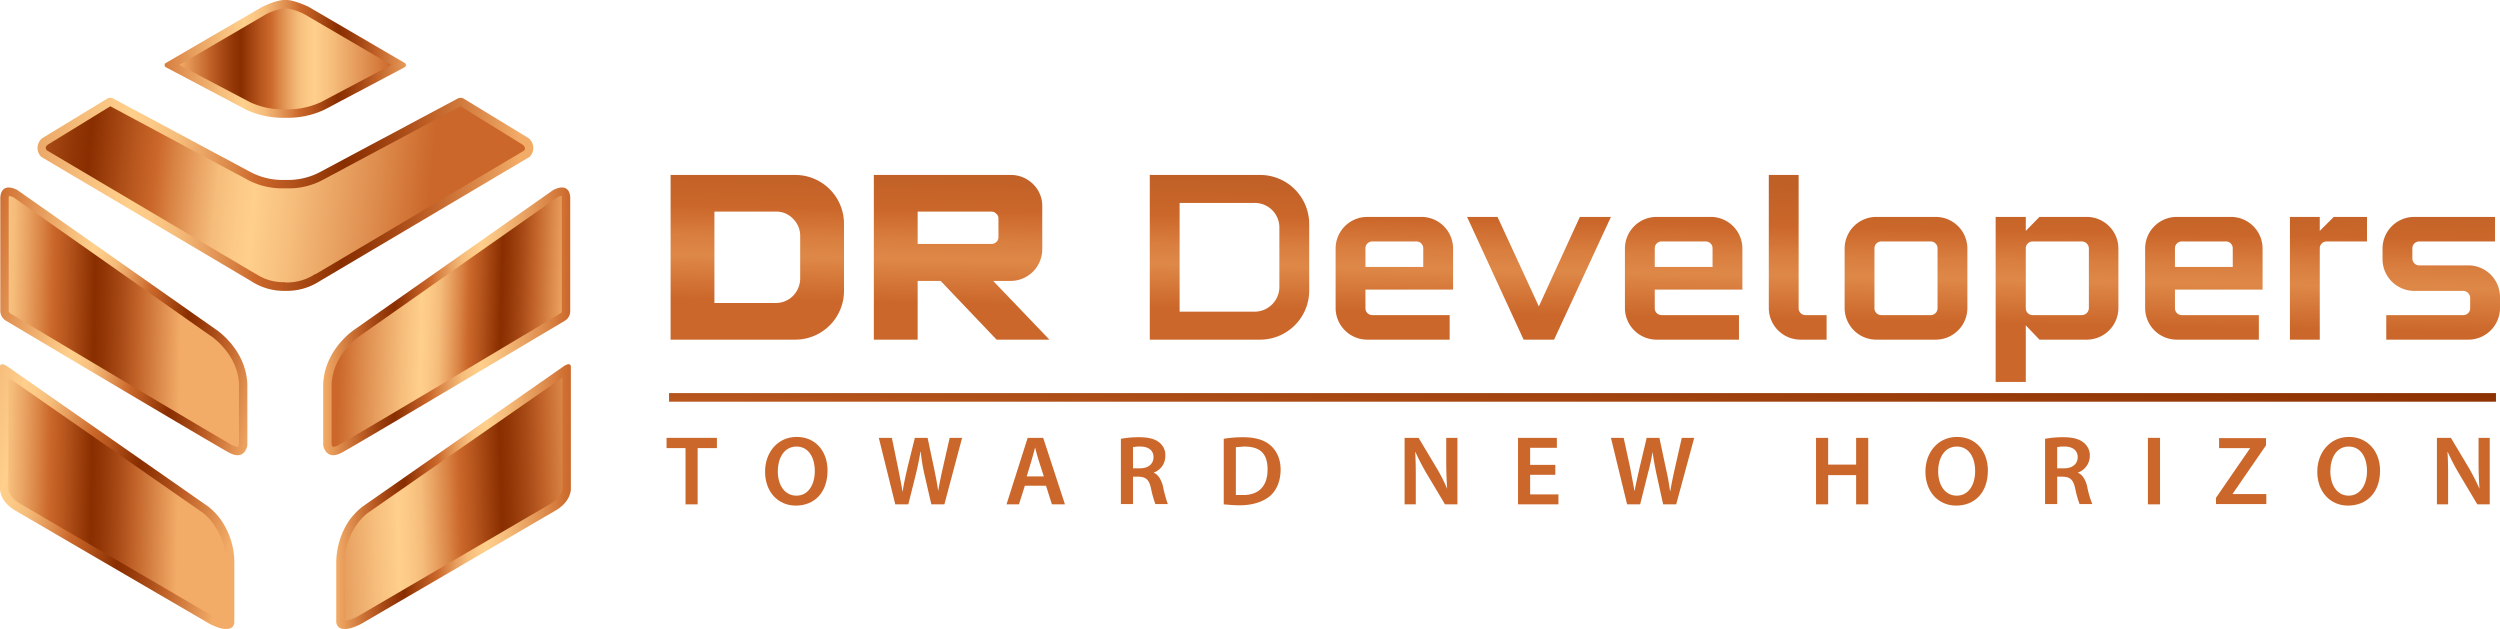
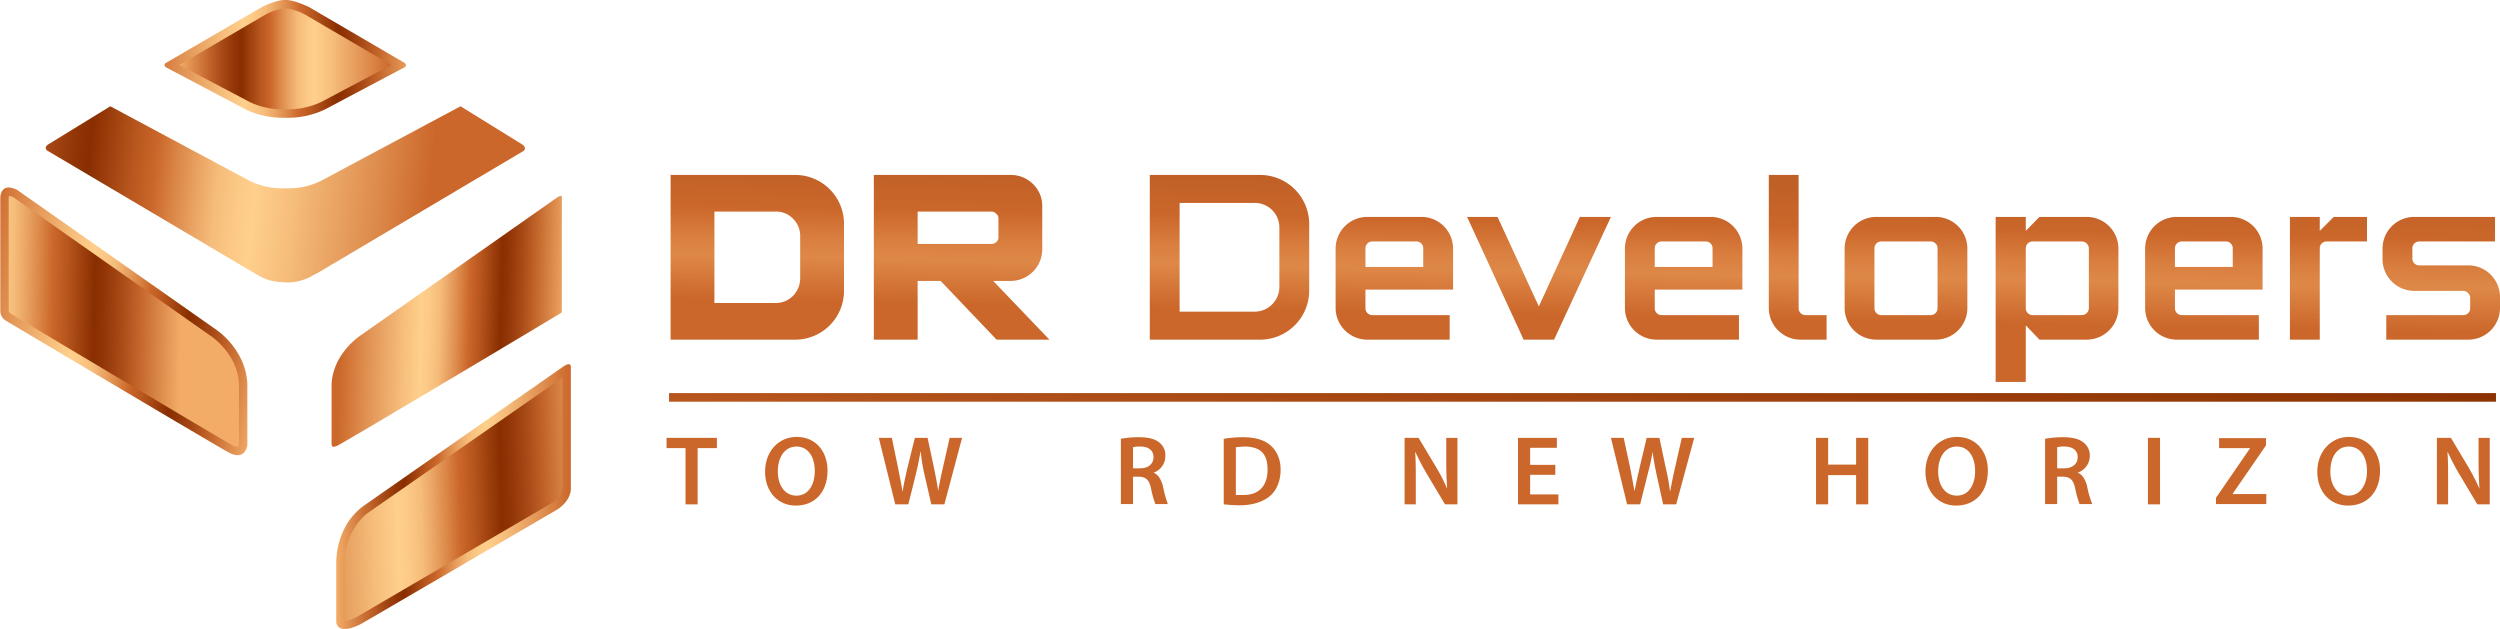
<svg xmlns="http://www.w3.org/2000/svg" xmlns:xlink="http://www.w3.org/1999/xlink" viewBox="0 0 804.5 202.4">
  <defs>
    <style>.cls-1{fill:url(#linear-gradient);}.cls-2{fill:url(#linear-gradient-2);}.cls-3{fill:url(#linear-gradient-3);}.cls-4{fill:url(#linear-gradient-4);}.cls-5{fill:url(#linear-gradient-5);}.cls-6{fill:url(#linear-gradient-6);}.cls-7{fill:url(#linear-gradient-7);}.cls-8{fill:url(#linear-gradient-8);}.cls-9{fill:url(#linear-gradient-9);}.cls-10{fill:url(#linear-gradient-10);}.cls-11{fill:url(#linear-gradient-11);}.cls-12{fill:url(#linear-gradient-12);}.cls-13{fill:url(#linear-gradient-13);}.cls-14{fill:url(#linear-gradient-14);}.cls-15{fill:url(#linear-gradient-15);}.cls-16{fill:url(#linear-gradient-16);}.cls-17{fill:url(#linear-gradient-17);}.cls-18{fill:url(#linear-gradient-18);}.cls-19{fill:url(#linear-gradient-19);}.cls-20{fill:url(#linear-gradient-20);}.cls-21{fill:url(#linear-gradient-21);}.cls-22{fill:url(#linear-gradient-22);}.cls-23{fill:url(#linear-gradient-23);}.cls-24{fill:url(#linear-gradient-24);}.cls-25{fill:url(#linear-gradient-25);}.cls-26{fill:url(#linear-gradient-26);}.cls-27{fill:url(#linear-gradient-27);}.cls-28{fill:url(#linear-gradient-28);}.cls-29{fill:url(#linear-gradient-29);}.cls-30{fill:url(#linear-gradient-30);}.cls-31{fill:url(#linear-gradient-31);}.cls-32{fill:url(#linear-gradient-32);}.cls-33{fill:url(#linear-gradient-33);}.cls-34{fill:url(#linear-gradient-34);}.cls-35{fill:url(#linear-gradient-35);}.cls-36{fill:url(#linear-gradient-36);}.cls-37{fill:url(#linear-gradient-37);}.cls-38{fill:url(#linear-gradient-38);}.cls-39{fill:url(#linear-gradient-39);}.cls-40{fill:url(#linear-gradient-40);}.cls-41{fill:url(#linear-gradient-41);}</style>
    <linearGradient id="linear-gradient" x1="244.09" y1="53.94" x2="243.28" y2="96.46" gradientUnits="userSpaceOnUse">
      <stop offset="0" stop-color="#bf6027" />
      <stop offset="0.08" stop-color="#c36228" />
      <stop offset="0.31" stop-color="#cb672a" />
      <stop offset="0.31" stop-color="#cc682b" />
      <stop offset="0.53" stop-color="#d97f40" />
      <stop offset="0.67" stop-color="#de8848" />
      <stop offset="1" stop-color="#cb672a" />
    </linearGradient>
    <linearGradient id="linear-gradient-2" x1="309.97" y1="55.18" x2="309.17" y2="97.71" xlink:href="#linear-gradient" />
    <linearGradient id="linear-gradient-3" x1="395.98" y1="56.81" x2="395.18" y2="99.33" xlink:href="#linear-gradient" />
    <linearGradient id="linear-gradient-4" x1="449.25" y1="57.81" x2="448.45" y2="100.33" xlink:href="#linear-gradient" />
    <linearGradient id="linear-gradient-5" x1="495.44" y1="58.68" x2="494.63" y2="101.2" xlink:href="#linear-gradient" />
    <linearGradient id="linear-gradient-6" x1="542.33" y1="59.57" x2="541.53" y2="102.09" xlink:href="#linear-gradient" />
    <linearGradient id="linear-gradient-7" x1="578.95" y1="60.26" x2="578.15" y2="102.78" xlink:href="#linear-gradient" />
    <linearGradient id="linear-gradient-8" x1="613.88" y1="60.92" x2="613.08" y2="103.44" xlink:href="#linear-gradient" />
    <linearGradient id="linear-gradient-9" x1="662.41" y1="61.83" x2="661.61" y2="104.35" xlink:href="#linear-gradient" />
    <linearGradient id="linear-gradient-10" x1="709.63" y1="62.72" x2="708.83" y2="105.25" xlink:href="#linear-gradient" />
    <linearGradient id="linear-gradient-11" x1="749.49" y1="63.48" x2="748.69" y2="106" xlink:href="#linear-gradient" />
    <linearGradient id="linear-gradient-12" x1="786.11" y1="64.17" x2="785.3" y2="106.69" xlink:href="#linear-gradient" />
    <linearGradient id="linear-gradient-13" x1="218.61" y1="36.76" x2="221.87" y2="123.22" gradientUnits="userSpaceOnUse">
      <stop offset="0" stop-color="#f3ac68" />
      <stop offset="0.15" stop-color="#bf6027" />
      <stop offset="0.2" stop-color="#a74a16" />
      <stop offset="0.26" stop-color="#913506" />
      <stop offset="0.29" stop-color="#892e00" />
      <stop offset="0.38" stop-color="#b6551d" />
      <stop offset="0.43" stop-color="#cb672a" />
      <stop offset="0.47" stop-color="#d98445" />
      <stop offset="0.52" stop-color="#eaa464" />
      <stop offset="0.56" stop-color="#f5bc7a" />
      <stop offset="0.61" stop-color="#fdca87" />
      <stop offset="0.64" stop-color="#ffcf8c" />
      <stop offset="0.72" stop-color="#f6bd7b" />
      <stop offset="0.88" stop-color="#df8f50" />
      <stop offset="1" stop-color="#cb672a" />
    </linearGradient>
    <linearGradient id="linear-gradient-14" x1="251.88" y1="35.5" x2="255.14" y2="121.97" xlink:href="#linear-gradient-13" />
    <linearGradient id="linear-gradient-15" x1="292.18" y1="33.98" x2="295.44" y2="120.45" xlink:href="#linear-gradient-13" />
    <linearGradient id="linear-gradient-16" x1="328.39" y1="32.62" x2="331.65" y2="119.08" xlink:href="#linear-gradient-13" />
    <linearGradient id="linear-gradient-17" x1="363.31" y1="31.3" x2="366.58" y2="117.76" xlink:href="#linear-gradient-13" />
    <linearGradient id="linear-gradient-18" x1="398.14" y1="29.98" x2="401.4" y2="116.45" xlink:href="#linear-gradient-13" />
    <linearGradient id="linear-gradient-19" x1="455.86" y1="27.81" x2="459.13" y2="114.27" xlink:href="#linear-gradient-13" />
    <linearGradient id="linear-gradient-20" x1="490.04" y1="26.52" x2="493.3" y2="112.98" xlink:href="#linear-gradient-13" />
    <linearGradient id="linear-gradient-21" x1="527.4" y1="25.11" x2="530.67" y2="111.57" xlink:href="#linear-gradient-13" />
    <linearGradient id="linear-gradient-22" x1="587.93" y1="22.82" x2="591.19" y2="109.29" xlink:href="#linear-gradient-13" />
    <linearGradient id="linear-gradient-23" x1="624.75" y1="21.43" x2="628.01" y2="107.9" xlink:href="#linear-gradient-13" />
    <linearGradient id="linear-gradient-24" x1="660.3" y1="20.09" x2="663.56" y2="106.56" xlink:href="#linear-gradient-13" />
    <linearGradient id="linear-gradient-25" x1="688.12" y1="19.04" x2="691.39" y2="105.51" xlink:href="#linear-gradient-13" />
    <linearGradient id="linear-gradient-26" x1="716.11" y1="17.99" x2="719.38" y2="104.45" xlink:href="#linear-gradient-13" />
    <linearGradient id="linear-gradient-27" x1="750.71" y1="16.68" x2="753.97" y2="103.15" xlink:href="#linear-gradient-13" />
    <linearGradient id="linear-gradient-28" x1="787.57" y1="15.29" x2="790.83" y2="101.75" xlink:href="#linear-gradient-13" />
    <linearGradient id="linear-gradient-29" x1="511.71" y1="49.66" x2="504.31" y2="279.28" xlink:href="#linear-gradient-13" />
    <linearGradient id="linear-gradient-30" x1="133.71" y1="19.47" x2="47.24" y2="18.44" xlink:href="#linear-gradient-13" />
    <linearGradient id="linear-gradient-31" x1="87.2" y1="113.65" x2="-8.83" y2="92.96" xlink:href="#linear-gradient-13" />
    <linearGradient id="linear-gradient-32" x1="75.43" y1="168.23" x2="-39.56" y2="143.45" xlink:href="#linear-gradient-13" />
    <linearGradient id="linear-gradient-33" x1="167.01" y1="63.61" x2="-28.64" y2="59.22" xlink:href="#linear-gradient-13" />
    <linearGradient id="linear-gradient-34" x1="104.02" y1="103.39" x2="183.52" y2="103.39" xlink:href="#linear-gradient-13" />
    <linearGradient id="linear-gradient-35" x1="108.24" y1="159.83" x2="183.65" y2="159.83" xlink:href="#linear-gradient-13" />
    <linearGradient id="linear-gradient-36" x1="57.72" y1="18.97" x2="125.93" y2="18.97" xlink:href="#linear-gradient-13" />
    <linearGradient id="linear-gradient-37" x1="58.23" y1="103.7" x2="-38.18" y2="102.15" xlink:href="#linear-gradient-13" />
    <linearGradient id="linear-gradient-38" x1="57.31" y1="160.94" x2="-39.1" y2="159.39" xlink:href="#linear-gradient-13" />
    <linearGradient id="linear-gradient-39" x1="-16.51" y1="48.97" x2="137.97" y2="64.45" xlink:href="#linear-gradient-13" />
    <linearGradient id="linear-gradient-40" x1="182.15" y1="104.41" x2="109.37" y2="102.48" xlink:href="#linear-gradient-13" />
    <linearGradient id="linear-gradient-41" x1="189.06" y1="159.4" x2="93.42" y2="162.11" xlink:href="#linear-gradient-13" />
  </defs>
  <g id="Layer_2" data-name="Layer 2">
    <g id="Layer_1-2" data-name="Layer 1">
      <path class="cls-1" d="M255.9,109.3H215.8v-53h40.1a15.7,15.7,0,0,1,15.7,15.8V93.5a15.7,15.7,0,0,1-15.7,15.8Zm-6.3-11.8a7.7,7.7,0,0,0,5.6-2.3,8.1,8.1,0,0,0,2.3-5.7V76a7.7,7.7,0,0,0-2.3-5.6,7.3,7.3,0,0,0-5.6-2.3H229.9V97.5Z" />
      <path class="cls-2" d="M337.7,109.3h-17l-18-18.9h-7.4v18.9H281.2v-53h44.1a10.1,10.1,0,0,1,7.1,2.9,9.8,9.8,0,0,1,3,7.2V80.2a10.2,10.2,0,0,1-10.1,10.2h-5.7ZM319,78.5a2.3,2.3,0,0,0,1.6-.6,2,2,0,0,0,.7-1.6v-6a1.8,1.8,0,0,0-.7-1.5,2,2,0,0,0-1.6-.7H295.3V78.5Z" />
      <path class="cls-3" d="M421.3,72.1V93.5a15.8,15.8,0,0,1-15.8,15.8H370v-53h35.5A15.8,15.8,0,0,1,421.3,72.1Zm-9.6,1.1a7.9,7.9,0,0,0-7.9-7.9H379.6v35h24.2a8,8,0,0,0,7.9-7.9Z" />
      <path class="cls-4" d="M439.4,93.2v5.9a2.2,2.2,0,0,0,2.2,2.3h24.9v7.9H440a10.2,10.2,0,0,1-10.2-10.2V80A10.2,10.2,0,0,1,440,69.8h17.5A10.2,10.2,0,0,1,467.6,80V93.2Zm0-7.3H458V80a2.2,2.2,0,0,0-2.2-2.3H441.6a2.2,2.2,0,0,0-2.2,2.3Z" />
      <path class="cls-5" d="M518.4,69.8l-18.3,39.5h-9.8L472.1,69.8h9.8l13.3,28.8,13.2-28.8Z" />
      <path class="cls-6" d="M532.5,93.2v5.9a2.2,2.2,0,0,0,2.2,2.3h24.9v7.9H533.1a10.2,10.2,0,0,1-10.2-10.2V80a10.2,10.2,0,0,1,10.2-10.2h17.5A10.2,10.2,0,0,1,560.7,80V93.2Zm0-7.3h18.6V80a2.2,2.2,0,0,0-2.2-2.3H534.7a2.2,2.2,0,0,0-2.2,2.3Z" />
      <path class="cls-7" d="M587.8,101.4v7.9h-8.4a10.2,10.2,0,0,1-10.2-10.2V56.3h9.6V99.1a2.2,2.2,0,0,0,2.2,2.3Z" />
      <path class="cls-8" d="M633.1,80V99.1a10.2,10.2,0,0,1-10.2,10.2H603.8a10.2,10.2,0,0,1-10.2-10.2V80a10.2,10.2,0,0,1,10.2-10.2h19.1A10.2,10.2,0,0,1,633.1,80Zm-9.6,0a2.2,2.2,0,0,0-2.2-2.3H605.4a2.2,2.2,0,0,0-2.2,2.3V99.1a2.2,2.2,0,0,0,2.2,2.3h15.9a2.2,2.2,0,0,0,2.2-2.3Z" />
      <path class="cls-9" d="M681.7,80V99.1a10.2,10.2,0,0,1-10.1,10.2H656.3l-4.4-4.6v18.2h-9.7V69.8h9.7v4.5l4.4-4.5h15.3A10.2,10.2,0,0,1,681.7,80Zm-9.5,0a2.3,2.3,0,0,0-2.3-2.3H654.1a2.2,2.2,0,0,0-2.2,2.3V99.1a2.2,2.2,0,0,0,2.2,2.3h15.8a2.3,2.3,0,0,0,2.3-2.3Z" />
      <path class="cls-10" d="M699.9,93.2v5.9a2.2,2.2,0,0,0,2.2,2.3h24.8v7.9H700.4a10.2,10.2,0,0,1-10.1-10.2V80a10.2,10.2,0,0,1,10.1-10.2h17.5A10.2,10.2,0,0,1,728.1,80V93.2Zm0-7.3h18.6V80a2.2,2.2,0,0,0-2.2-2.3H702.1a2.2,2.2,0,0,0-2.2,2.3Z" />
      <path class="cls-11" d="M761.7,69.8v7.9h-13a2.2,2.2,0,0,0-2.2,2.3v29.3h-9.6V69.8h9.6v4.5l4.5-4.5Z" />
      <path class="cls-12" d="M804.5,95.6v3.5a10.2,10.2,0,0,1-10.1,10.2H767.9v-7.9h24.8a2.2,2.2,0,0,0,2.2-2.3V95.9a2.3,2.3,0,0,0-2.2-2.3H776.9a10.2,10.2,0,0,1-10.2-10.1V80a10.2,10.2,0,0,1,10.2-10.2h26v7.9H778.5a2.2,2.2,0,0,0-2.2,2.3v3.2a2.2,2.2,0,0,0,2.2,2.2h15.9A10.2,10.2,0,0,1,804.5,95.6Z" />
      <path class="cls-13" d="M220.6,144.2h-6.1v-3.3h16.2v3.3h-6.2v18.1h-3.9Z" />
      <path class="cls-14" d="M266.3,151.4c0,7.2-4.3,11.3-10.2,11.3s-9.9-4.6-9.9-10.9,4.1-11.2,10.2-11.2S266.3,145.3,266.3,151.4Zm-16,.3c0,4.4,2.2,7.8,6,7.8s5.9-3.5,5.9-7.9-2-7.9-5.9-7.9S250.3,147.3,250.3,151.7Z" />
      <path class="cls-15" d="M288.1,162.3l-5.3-21.4H287l2,9.7c.5,2.6,1.1,5.4,1.4,7.5h.1c.3-2.3.9-4.8,1.5-7.5l2.4-9.7h4.1l2.1,9.9c.5,2.5,1,4.9,1.3,7.2h0c.4-2.3.9-4.8,1.5-7.4l2.2-9.7h4l-5.7,21.4h-4.2l-2.3-10a58.1,58.1,0,0,1-1.1-6.9h-.1c-.4,2.3-.8,4.4-1.4,6.9l-2.5,10Z" />
-       <path class="cls-16" d="M329.8,156.3l-1.9,6h-4l6.8-21.4h5l7,21.4h-4.2l-1.9-6Zm6.1-3-1.7-5.3c-.4-1.3-.8-2.7-1.1-4h0c-.4,1.3-.7,2.8-1.1,4l-1.6,5.3Z" />
      <path class="cls-17" d="M360.7,141.2a30.9,30.9,0,0,1,5.9-.5c3.1,0,5.2.6,6.6,1.8a5.1,5.1,0,0,1,1.8,4.3,5.6,5.6,0,0,1-3.8,5.3h0c1.5.6,2.4,2.1,3,4.2a42.7,42.7,0,0,0,1.6,5.9h-4a32.9,32.9,0,0,1-1.4-5c-.6-2.8-1.6-3.7-3.9-3.8h-1.9v8.8h-3.9Zm3.9,9.5h2.3c2.6,0,4.3-1.4,4.3-3.6s-1.7-3.4-4.2-3.4a9.6,9.6,0,0,0-2.4.2Z" />
      <path class="cls-18" d="M393.8,141.2a37,37,0,0,1,6.2-.5c4,0,6.8.9,8.7,2.5s3.4,4.2,3.4,7.9-1.3,6.7-3.4,8.5-5.5,3-9.7,3c-2.3,0-4-.2-5.2-.3Zm3.9,18.1h2.1c5.1.1,8.1-2.7,8.1-8.2s-2.7-7.4-7.6-7.4l-2.6.2Z" />
      <path class="cls-19" d="M452,162.3V140.9h4.5l5.5,9.2a54.8,54.8,0,0,1,3.7,7.2h0c-.2-2.9-.3-5.7-.3-8.9v-7.5H469v21.4h-4l-5.6-9.4a74.8,74.8,0,0,1-3.9-7.4h-.1c.2,2.8.2,5.6.2,9.2v7.6Z" />
      <path class="cls-20" d="M500.5,152.8h-8.1v6.3h9.1v3.2h-13V140.9H501v3.2h-8.6v5.5h8.1Z" />
      <path class="cls-21" d="M523.6,162.3l-5.2-21.4h4.1l2.1,9.7,1.4,7.5h0c.4-2.3,1-4.8,1.6-7.5l2.3-9.7H534l2.1,9.9a68.7,68.7,0,0,1,1.3,7.2h.1c.4-2.3.9-4.8,1.5-7.4l2.2-9.7h4l-5.8,21.4h-4.2l-2.2-10c-.5-2.5-.9-4.5-1.2-6.9h0a66.3,66.3,0,0,1-1.5,6.9l-2.5,10Z" />
      <path class="cls-22" d="M588.3,140.9v8.6h9v-8.6h3.9v21.4h-3.9v-9.4h-9v9.4h-3.9V140.9Z" />
      <path class="cls-23" d="M639.7,151.4c0,7.2-4.3,11.3-10.2,11.3s-9.9-4.6-9.9-10.9,4.1-11.2,10.2-11.2S639.7,145.3,639.7,151.4Zm-16,.3c0,4.4,2.2,7.8,6,7.8s5.9-3.5,5.9-7.9-2-7.9-5.9-7.9S623.7,147.3,623.7,151.7Z" />
      <path class="cls-24" d="M658.1,141.2a30.9,30.9,0,0,1,5.9-.5c3.1,0,5.2.6,6.6,1.8a5.2,5.2,0,0,1,1.9,4.3,5.7,5.7,0,0,1-3.9,5.3h0c1.5.6,2.4,2.1,3,4.2a29.9,29.9,0,0,0,1.7,5.9h-4.1a32.9,32.9,0,0,1-1.4-5c-.6-2.8-1.6-3.7-3.9-3.8H662v8.8h-3.9Zm3.9,9.5h2.3c2.6,0,4.3-1.4,4.3-3.6s-1.7-3.4-4.2-3.4a9.6,9.6,0,0,0-2.4.2Z" />
      <path class="cls-25" d="M695.1,140.9v21.4h-3.9V140.9Z" />
      <path class="cls-26" d="M713.1,160.2l11-16h-10v-3.2h15.1v2.3L718.4,159h10.9v3.2H713.1Z" />
      <path class="cls-27" d="M765.9,151.4c0,7.2-4.4,11.3-10.3,11.3s-9.9-4.6-9.9-10.9,4.2-11.2,10.2-11.2S765.9,145.3,765.9,151.4Zm-16,.3c0,4.4,2.2,7.8,5.9,7.8s5.9-3.5,5.9-7.9-2-7.9-5.9-7.9S749.9,147.3,749.9,151.7Z" />
      <path class="cls-28" d="M784.2,162.3V140.9h4.5l5.5,9.2a70.5,70.5,0,0,1,3.7,7.2h0c-.2-2.9-.3-5.7-.3-8.9v-7.5h3.6v21.4h-4l-5.6-9.4a74.8,74.8,0,0,1-3.9-7.4h-.1c.2,2.8.2,5.6.2,9.2v7.6Z" />
      <rect class="cls-29" x="215.3" y="126.5" width="587.9" height="2.77" />
      <path class="cls-30" d="M92.1,37.9a27.6,27.6,0,0,0,12.3-2.6l25.9-13.7a.8.8,0,0,0,0-1.3L99.3,2.2S95.2.2,92.4,0H91.2c-2.8.2-6.8,2.2-6.8,2.2L53.3,20.3a.8.8,0,0,0,0,1.3L79.2,35.3a28.2,28.2,0,0,0,12.4,2.6Z" />
      <path class="cls-31" d="M1.9,103.2a3.7,3.7,0,0,1-1.8-3.1V63.7S0,58.4,5.5,61.1l63.8,44.8s9.8,6.2,10.3,17.7v19.7s-.7,5.2-6,2.3S12.5,109.5,1.9,103.2Z" />
-       <path class="cls-32" d="M0,118v39.4s-.1,3.8,4.6,6.7l62.6,36.5s5.9,3.4,7.8.9a2.3,2.3,0,0,0,.4-1.4V181.2a23.9,23.9,0,0,0-3.7-13A20.7,20.7,0,0,0,67,163L2.5,118S.1,116.2,0,118Z" />
-       <path class="cls-33" d="M170,44.4,149.3,31.8a2,2,0,0,0-2-.1L103.1,55.3a22,22,0,0,1-11,2.6h-.6a22,22,0,0,1-11-2.6L36.4,31.7a2,2,0,0,0-2,.1L13.7,44.4a4,4,0,0,0-.4,6.1L80.7,90.4a19.4,19.4,0,0,0,11.1,3.2A19.5,19.5,0,0,0,103,90.4l67.4-39.9A4,4,0,0,0,170,44.4Z" />
-       <path class="cls-34" d="M181.8,103.2a3.6,3.6,0,0,0,1.7-3.1V63.7s.2-5.3-5.4-2.6l-63.8,44.8s-9.8,6.2-10.3,17.7v19.7s.8,5.2,6.1,2.3S171.2,109.5,181.8,103.2Z" />
      <path class="cls-35" d="M183.7,118v39.4s.1,3.8-4.6,6.7l-62.6,36.5s-5.9,3.4-7.8.9a2.4,2.4,0,0,1-.5-1.4V181.2a24.8,24.8,0,0,1,3.7-13,21.2,21.2,0,0,1,4.8-5.2l64.5-45S183.6,116.2,183.7,118Z" />
      <path class="cls-36" d="M80.5,32.9a25.1,25.1,0,0,0,11,2.3h.7a25.6,25.6,0,0,0,11-2.3l22.7-12L98,4.6a19.1,19.1,0,0,0-5.7-1.9h-1a19,19,0,0,0-5.7,1.9L57.7,20.9Z" />
      <path class="cls-37" d="M3.2,100.8c11.2,6.7,66.9,39.9,71.6,42.5a4.2,4.2,0,0,0,1.7.5,1.9,1.9,0,0,0,.4-.8V123.6c-.4-9.8-9-15.4-9-15.5h-.1L4.2,63.4,2.9,63c0,.2-.1.4-.1.6h0v36.4a.8.8,0,0,0,.4.7Z" />
-       <path class="cls-38" d="M6,161.8l62.5,36.5a11.3,11.3,0,0,0,4.2,1.5h0V181.2a20.6,20.6,0,0,0-3.3-11.5,17.9,17.9,0,0,0-4-4.6L2.7,121.5v35.9C2.7,157.6,2.9,159.9,6,161.8Z" />
      <path class="cls-39" d="M91.8,90.9h.1a16.6,16.6,0,0,0,9.5-2.7h.2l67-39.7a1,1,0,0,0,.3-.9c0-.4-.4-.7-.5-.9L148.2,34.2,104.4,57.6a23.2,23.2,0,0,1-12.2,3h-.7a23.7,23.7,0,0,1-12.3-3L35.5,34.2,15.3,46.6c-.2.2-.6.6-.6.9a1.5,1.5,0,0,0,.4.9L82.2,88.1h.1a15.9,15.9,0,0,0,9.5,2.7Z" />
      <path class="cls-40" d="M106.7,143a1.9,1.9,0,0,0,.4.8,4.2,4.2,0,0,0,1.7-.5c3.7-2,40.9-24.1,71.6-42.5h0a.7.7,0,0,0,.4-.7V63.6a1.3,1.3,0,0,0-.1-.6,3.1,3.1,0,0,0-1.2.4l-63.7,44.7h0c-.1.1-8.6,5.7-9.1,15.5Z" />
      <path class="cls-41" d="M110.9,199.8h0a12.3,12.3,0,0,0,4.3-1.5l62.5-36.5c3-1.9,3.2-4,3.3-4.4h0V121.5l-62.7,43.6a18.3,18.3,0,0,0-4.1,4.6,21.5,21.5,0,0,0-3.3,11.5Z" />
    </g>
  </g>
</svg>